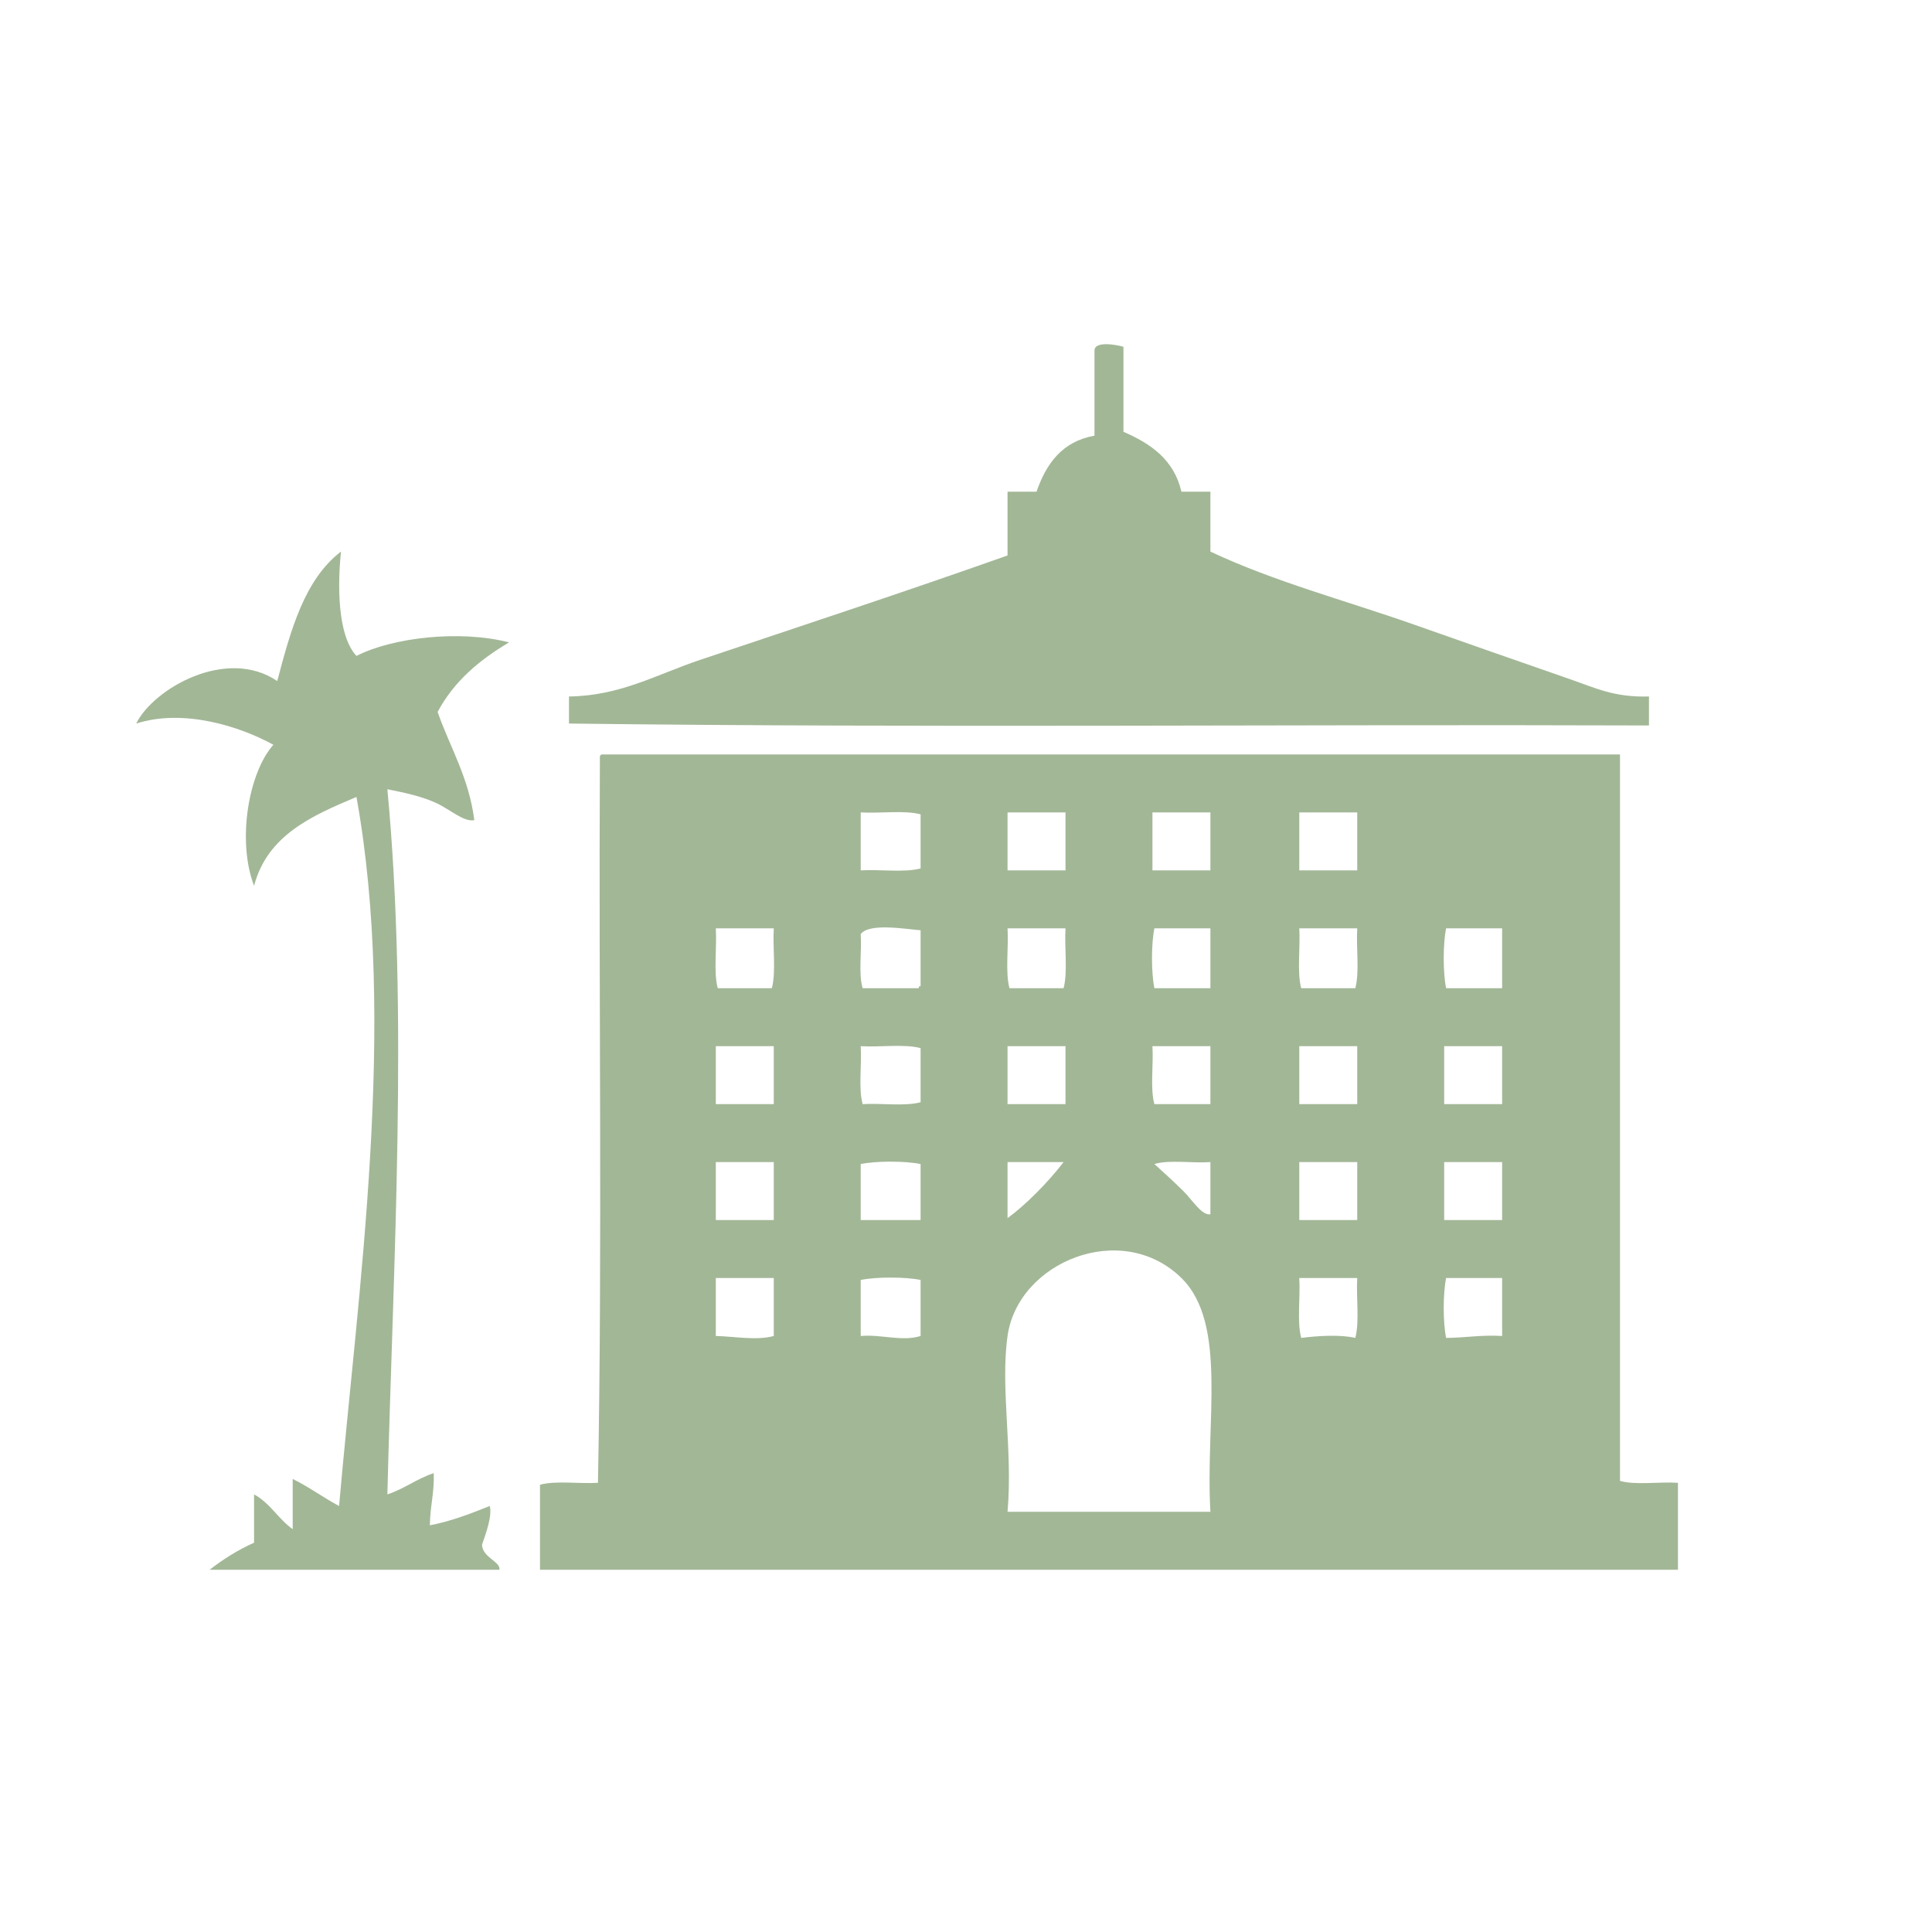
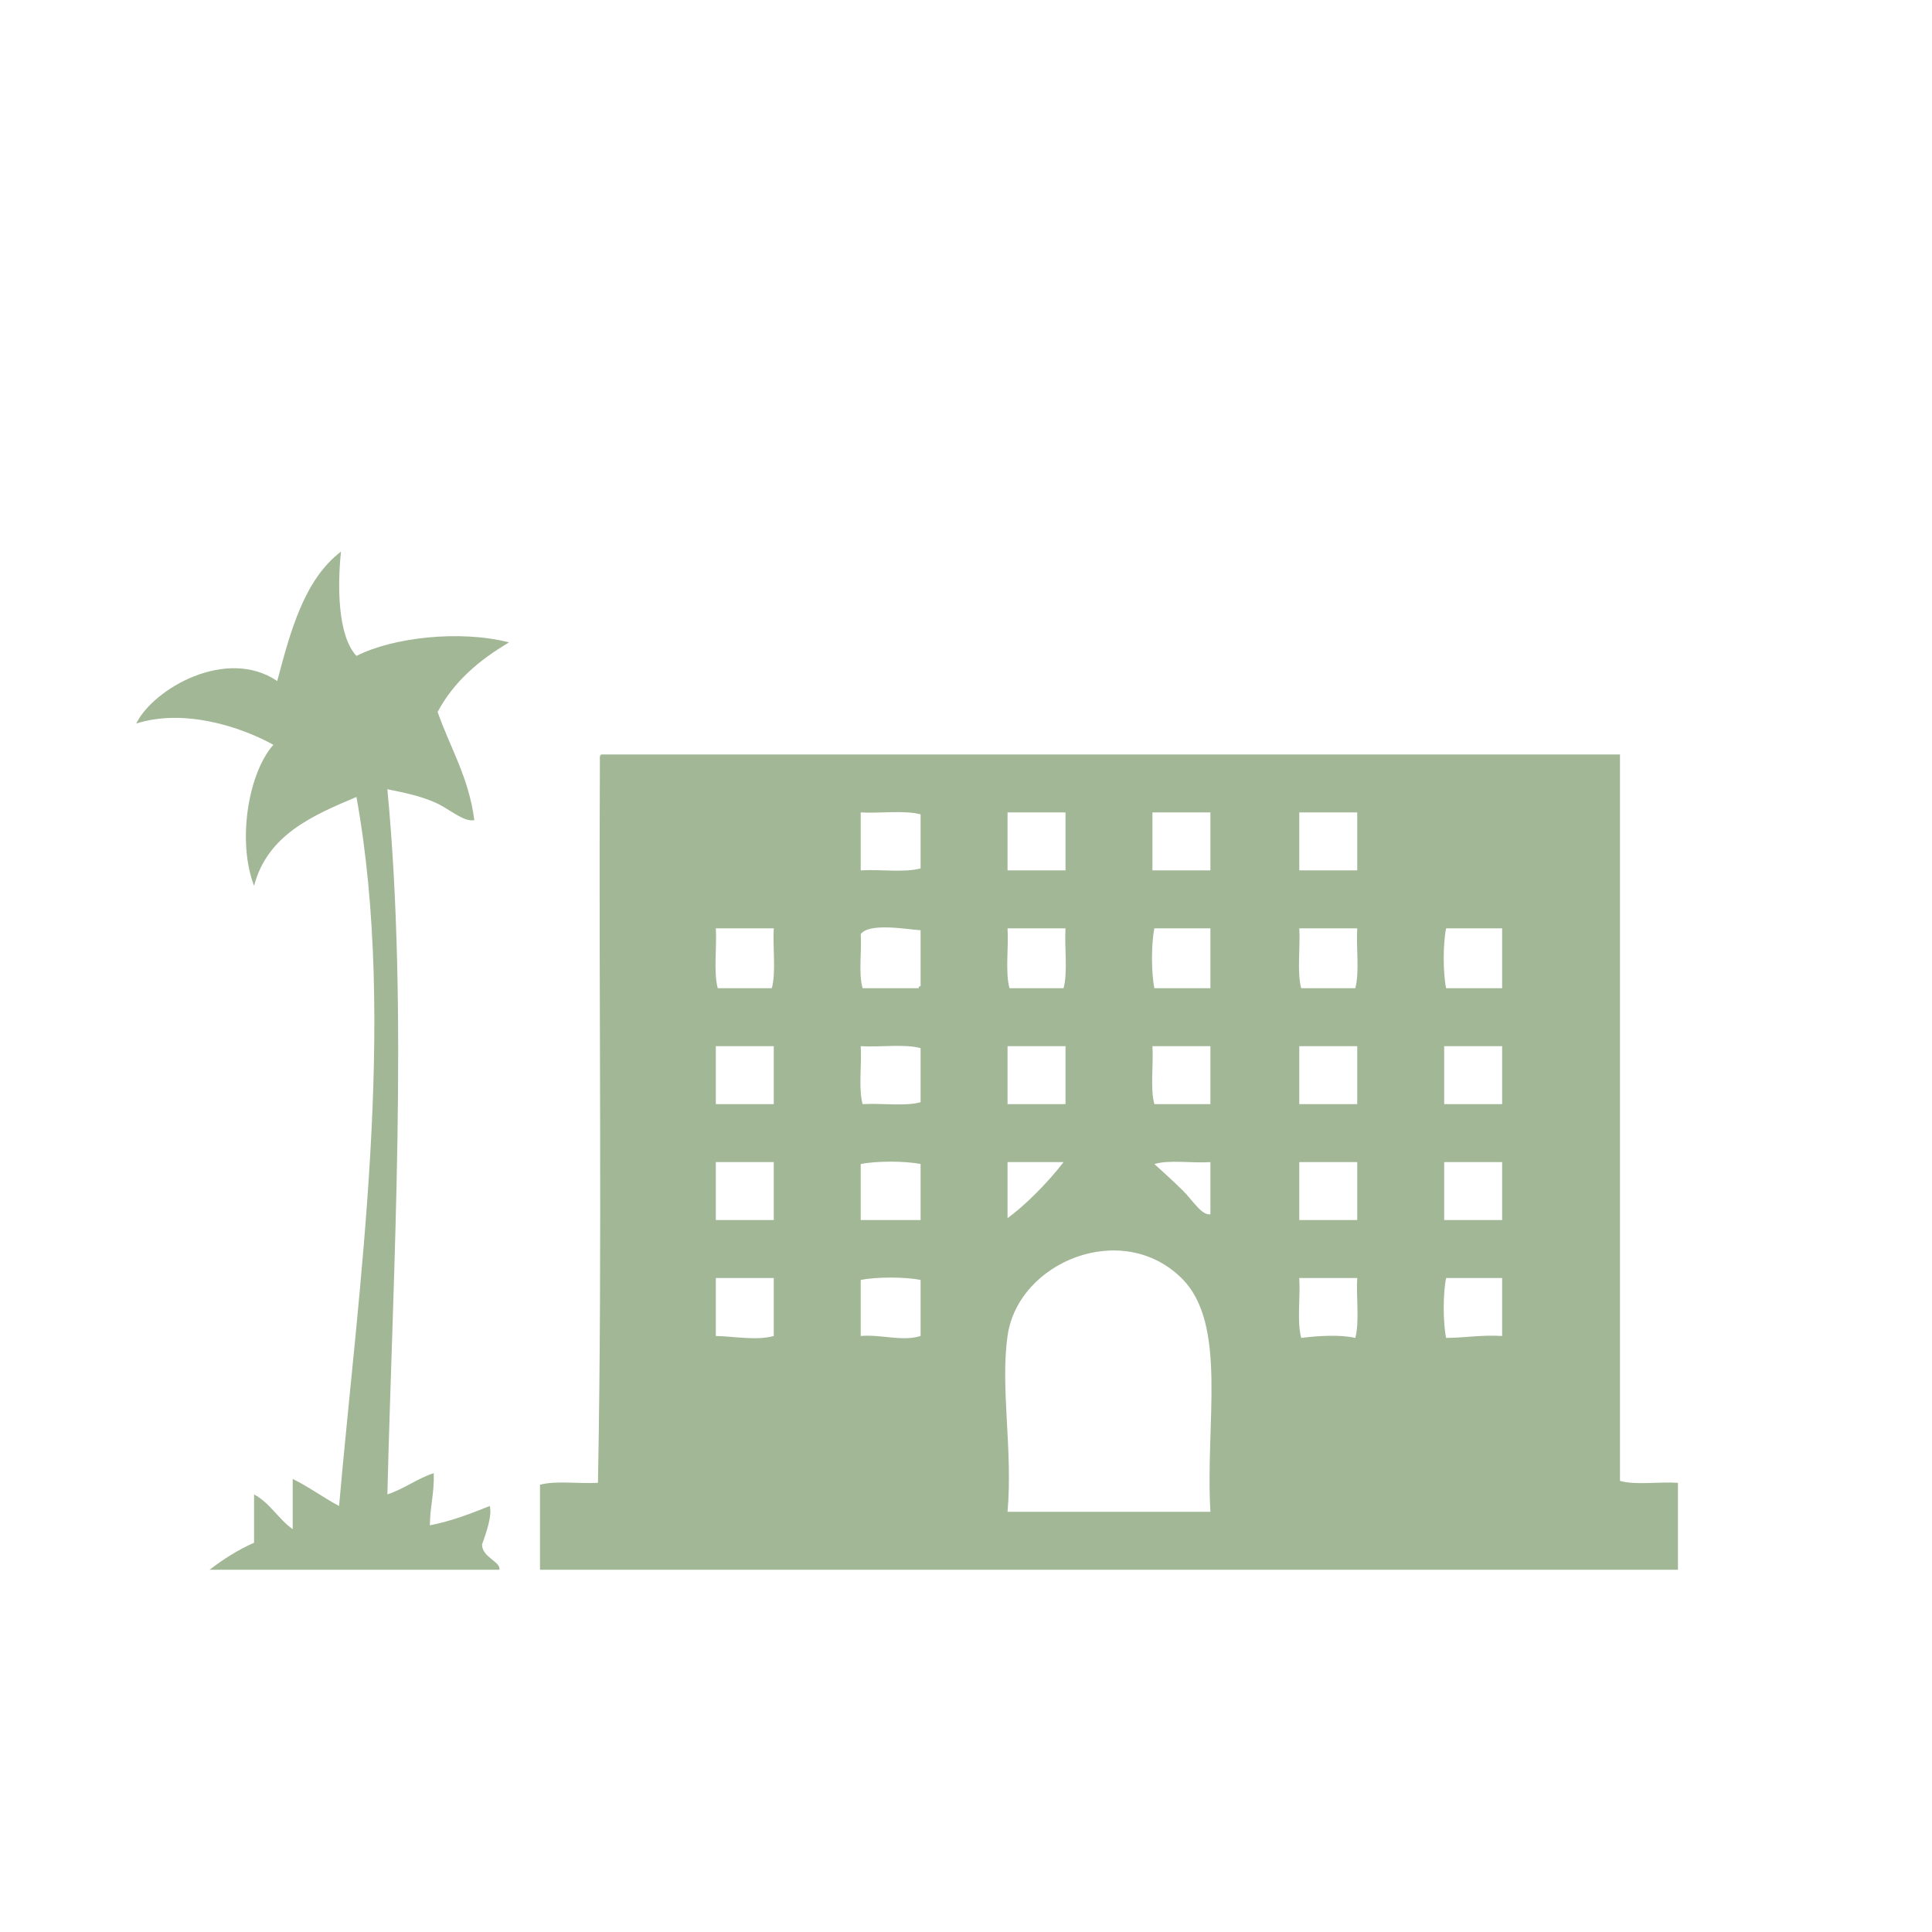
<svg xmlns="http://www.w3.org/2000/svg" version="1.1" id="Layer_1" x="0px" y="0px" width="1000px" height="1000px" viewBox="0 0 1000 1000" enable-background="new 0 0 1000 1000" xml:space="preserve">
  <g>
-     <path fill-rule="evenodd" clip-rule="evenodd" fill="#A2B796" d="M581.503,179.502c0,14.667,0,29.333,0,44   c14.194,6.139,26.186,14.481,30,31c5,0,10,0,15,0c0,10.333,0,20.667,0,31c33.036,15.583,69.387,25.111,106,38   c25.271,8.896,52.841,18.588,80,28c13.523,4.687,23.032,9.51,41,9c0,5,0,10,0,15c-185.998-0.666-374.668,1.333-559-1   c0-4.667,0-9.333,0-14c26.704-0.367,45.188-11.342,68-19c52.762-17.713,106.569-35.41,159-54c0-11,0-22,0-33c5,0,10,0,15,0   c5.053-14.614,13.325-26.008,30-29c0-14.667,0-29.333,0-44C566.486,176.182,578.487,178.571,581.503,179.502z" />
    <path fill-rule="evenodd" clip-rule="evenodd" fill="#A2B796" d="M176.503,285.502c-1.747,16.456-2.038,43.287,8,54   c18.695-9.546,53.514-13.566,79-7c-15.306,9.028-28.53,20.136-37,36c6.479,18.521,16.153,33.847,19,56   c-5.435,1.155-12.831-5.782-20-9c-7.951-3.569-16.504-5.269-25-7c10.949,115.343,2.967,246.018,0,365c8.787-2.88,15.213-8.12,24-11   c0.376,10.043-1.936,17.398-2,27c11.443-2.224,21.223-6.111,31-10c1.355,5.375-2.146,14.505-4,20c0.067,6.616,9.794,8.851,9,13   c-50,0-100,0-150,0c6.948-5.385,14.478-10.188,23-14c0-8.333,0-16.667,0-25c8.245,4.422,12.586,12.747,20,18c0-8.667,0-17.333,0-26   c8.494,4.173,15.738,9.596,24,14c9.798-111.807,30.145-250.005,9-367c-23.235,9.765-46.141,19.859-53,46   c-8.98-23.55-2.746-58.737,10-73c-16.994-9.399-46.273-18.894-71-11c8.852-17.993,46.608-39.834,73-22   C150.466,326.132,157.6,299.932,176.503,285.502z" />
    <path fill-rule="evenodd" clip-rule="evenodd" fill="#A2B796" d="M311.503,390.502c175.665,0,351.336,0,527,0   c0,125.333,0,250.667,0,376c8.007,2.326,20.328,0.339,30,1c0,15,0,30,0,45c-196.33,0-392.674,0-589,0c0-14.667,0-29.333,0-44   c8.083-2.25,20.272-0.395,30-1c2.333-122.666,0.334-249.669,1-374C310.417,392.083,310.338,390.67,311.503,390.502z    M445.503,450.502c10.058-0.609,22.589,1.255,31-1c0-9.333,0-18.667,0-28c-8.411-2.255-20.942-0.391-31-1   C445.503,430.502,445.503,440.502,445.503,450.502z M521.503,450.502c10,0,20,0,30,0c0-10,0-20,0-30c-10,0-20,0-30,0   C521.503,430.502,521.503,440.502,521.503,450.502z M596.503,450.502c10,0,20,0,30,0c0-10,0-20,0-30c-10,0-20,0-30,0   C596.503,430.502,596.503,440.502,596.503,450.502z M672.503,450.502c10,0,20,0,30,0c0-10,0-20,0-30c-10,0-20,0-30,0   C672.503,430.502,672.503,440.502,672.503,450.502z M371.503,511.502c9.333,0,18.667,0,28,0c2.255-8.411,0.391-20.942,1-31   c-10,0-20,0-30,0C371.112,490.56,369.248,503.091,371.503,511.502z M445.503,483.502c0.598,9.069-1.239,20.572,1,28   c9.667,0,19.333,0,29,0c0.057-0.61,0.149-1.184,1-1c0-9.667,0-19.333,0-29C468.815,480.945,449.951,477.521,445.503,483.502z    M522.503,511.502c9.333,0,18.667,0,28,0c2.255-8.411,0.391-20.942,1-31c-10,0-20,0-30,0   C522.112,490.56,520.248,503.091,522.503,511.502z M597.503,480.502c-1.647,8.128-1.647,22.872,0,31c9.667,0,19.333,0,29,0   c0-10.333,0-20.667,0-31C616.836,480.502,607.17,480.502,597.503,480.502z M673.503,511.502c9.333,0,18.667,0,28,0   c2.255-8.411,0.391-20.942,1-31c-10,0-20,0-30,0C673.112,490.56,671.248,503.091,673.503,511.502z M748.503,480.502   c-1.647,8.128-1.647,22.872,0,31c9.667,0,19.333,0,29,0c0-10.333,0-20.667,0-31C767.836,480.502,758.17,480.502,748.503,480.502z    M370.503,571.502c10,0,20,0,30,0c0-10,0-20,0-30c-10,0-20,0-30,0C370.503,551.502,370.503,561.502,370.503,571.502z    M446.503,571.502c9.728-0.605,21.917,1.25,30-1c0-9.333,0-18.667,0-28c-8.411-2.255-20.942-0.391-31-1   C446.108,551.229,444.253,563.419,446.503,571.502z M521.503,571.502c10,0,20,0,30,0c0-10,0-20,0-30c-10,0-20,0-30,0   C521.503,551.502,521.503,561.502,521.503,571.502z M597.503,571.502c9.667,0,19.333,0,29,0c0-10,0-20,0-30c-10,0-20,0-30,0   C597.108,551.229,595.253,563.419,597.503,571.502z M672.503,571.502c10,0,20,0,30,0c0-10,0-20,0-30c-10,0-20,0-30,0   C672.503,551.502,672.503,561.502,672.503,571.502z M747.503,571.502c10,0,20,0,30,0c0-10,0-20,0-30c-10,0-20,0-30,0   C747.503,551.502,747.503,561.502,747.503,571.502z M370.503,631.502c10,0,20,0,30,0c0-10,0-20,0-30c-10,0-20,0-30,0   C370.503,611.502,370.503,621.502,370.503,631.502z M445.503,602.502c0,9.667,0,19.333,0,29c10.333,0,20.667,0,31,0   c0-9.667,0-19.333,0-29C468.375,600.854,453.631,600.854,445.503,602.502z M521.503,630.502c8.918-6.419,20.914-18.416,29-29   c-9.667,0-19.333,0-29,0C521.503,611.169,521.503,620.835,521.503,630.502z M612.503,616.502c4.729,4.729,9.664,12.855,14,12   c0-9,0-18,0-27c-9.339,0.661-21.326-1.326-29,1C601.824,606.472,607.409,611.408,612.503,616.502z M672.503,631.502c10,0,20,0,30,0   c0-10,0-20,0-30c-10,0-20,0-30,0C672.503,611.502,672.503,621.502,672.503,631.502z M747.503,631.502c10,0,20,0,30,0   c0-10,0-20,0-30c-10,0-20,0-30,0C747.503,611.502,747.503,621.502,747.503,631.502z M611.503,661.502   c-30.884-30.352-84.592-8.44-90,30c-3.809,27.075,2.79,58.738,0,91c35,0,70,0,105,0   C623.796,736.138,635.604,685.188,611.503,661.502z M370.503,691.502c9.44,0.195,21.083,2.5,30,0c0-10,0-20,0-30c-10,0-20,0-30,0   C370.503,671.502,370.503,681.502,370.503,691.502z M445.503,662.502c0,9.667,0,19.333,0,29c10.709-0.934,21.488,3.031,31,0   c0-9.667,0-19.333,0-29C468.375,660.854,453.631,660.854,445.503,662.502z M673.503,692.502c8.239-1.043,19.93-1.871,28,0   c2.255-8.411,0.391-20.942,1-31c-10,0-20,0-30,0C673.112,671.56,671.248,684.091,673.503,692.502z M748.503,661.502   c-1.647,8.128-1.647,22.872,0,31c9.949-0.051,18.323-1.677,29-1c0-10,0-20,0-30C767.836,661.502,758.17,661.502,748.503,661.502z" />
  </g>
</svg>